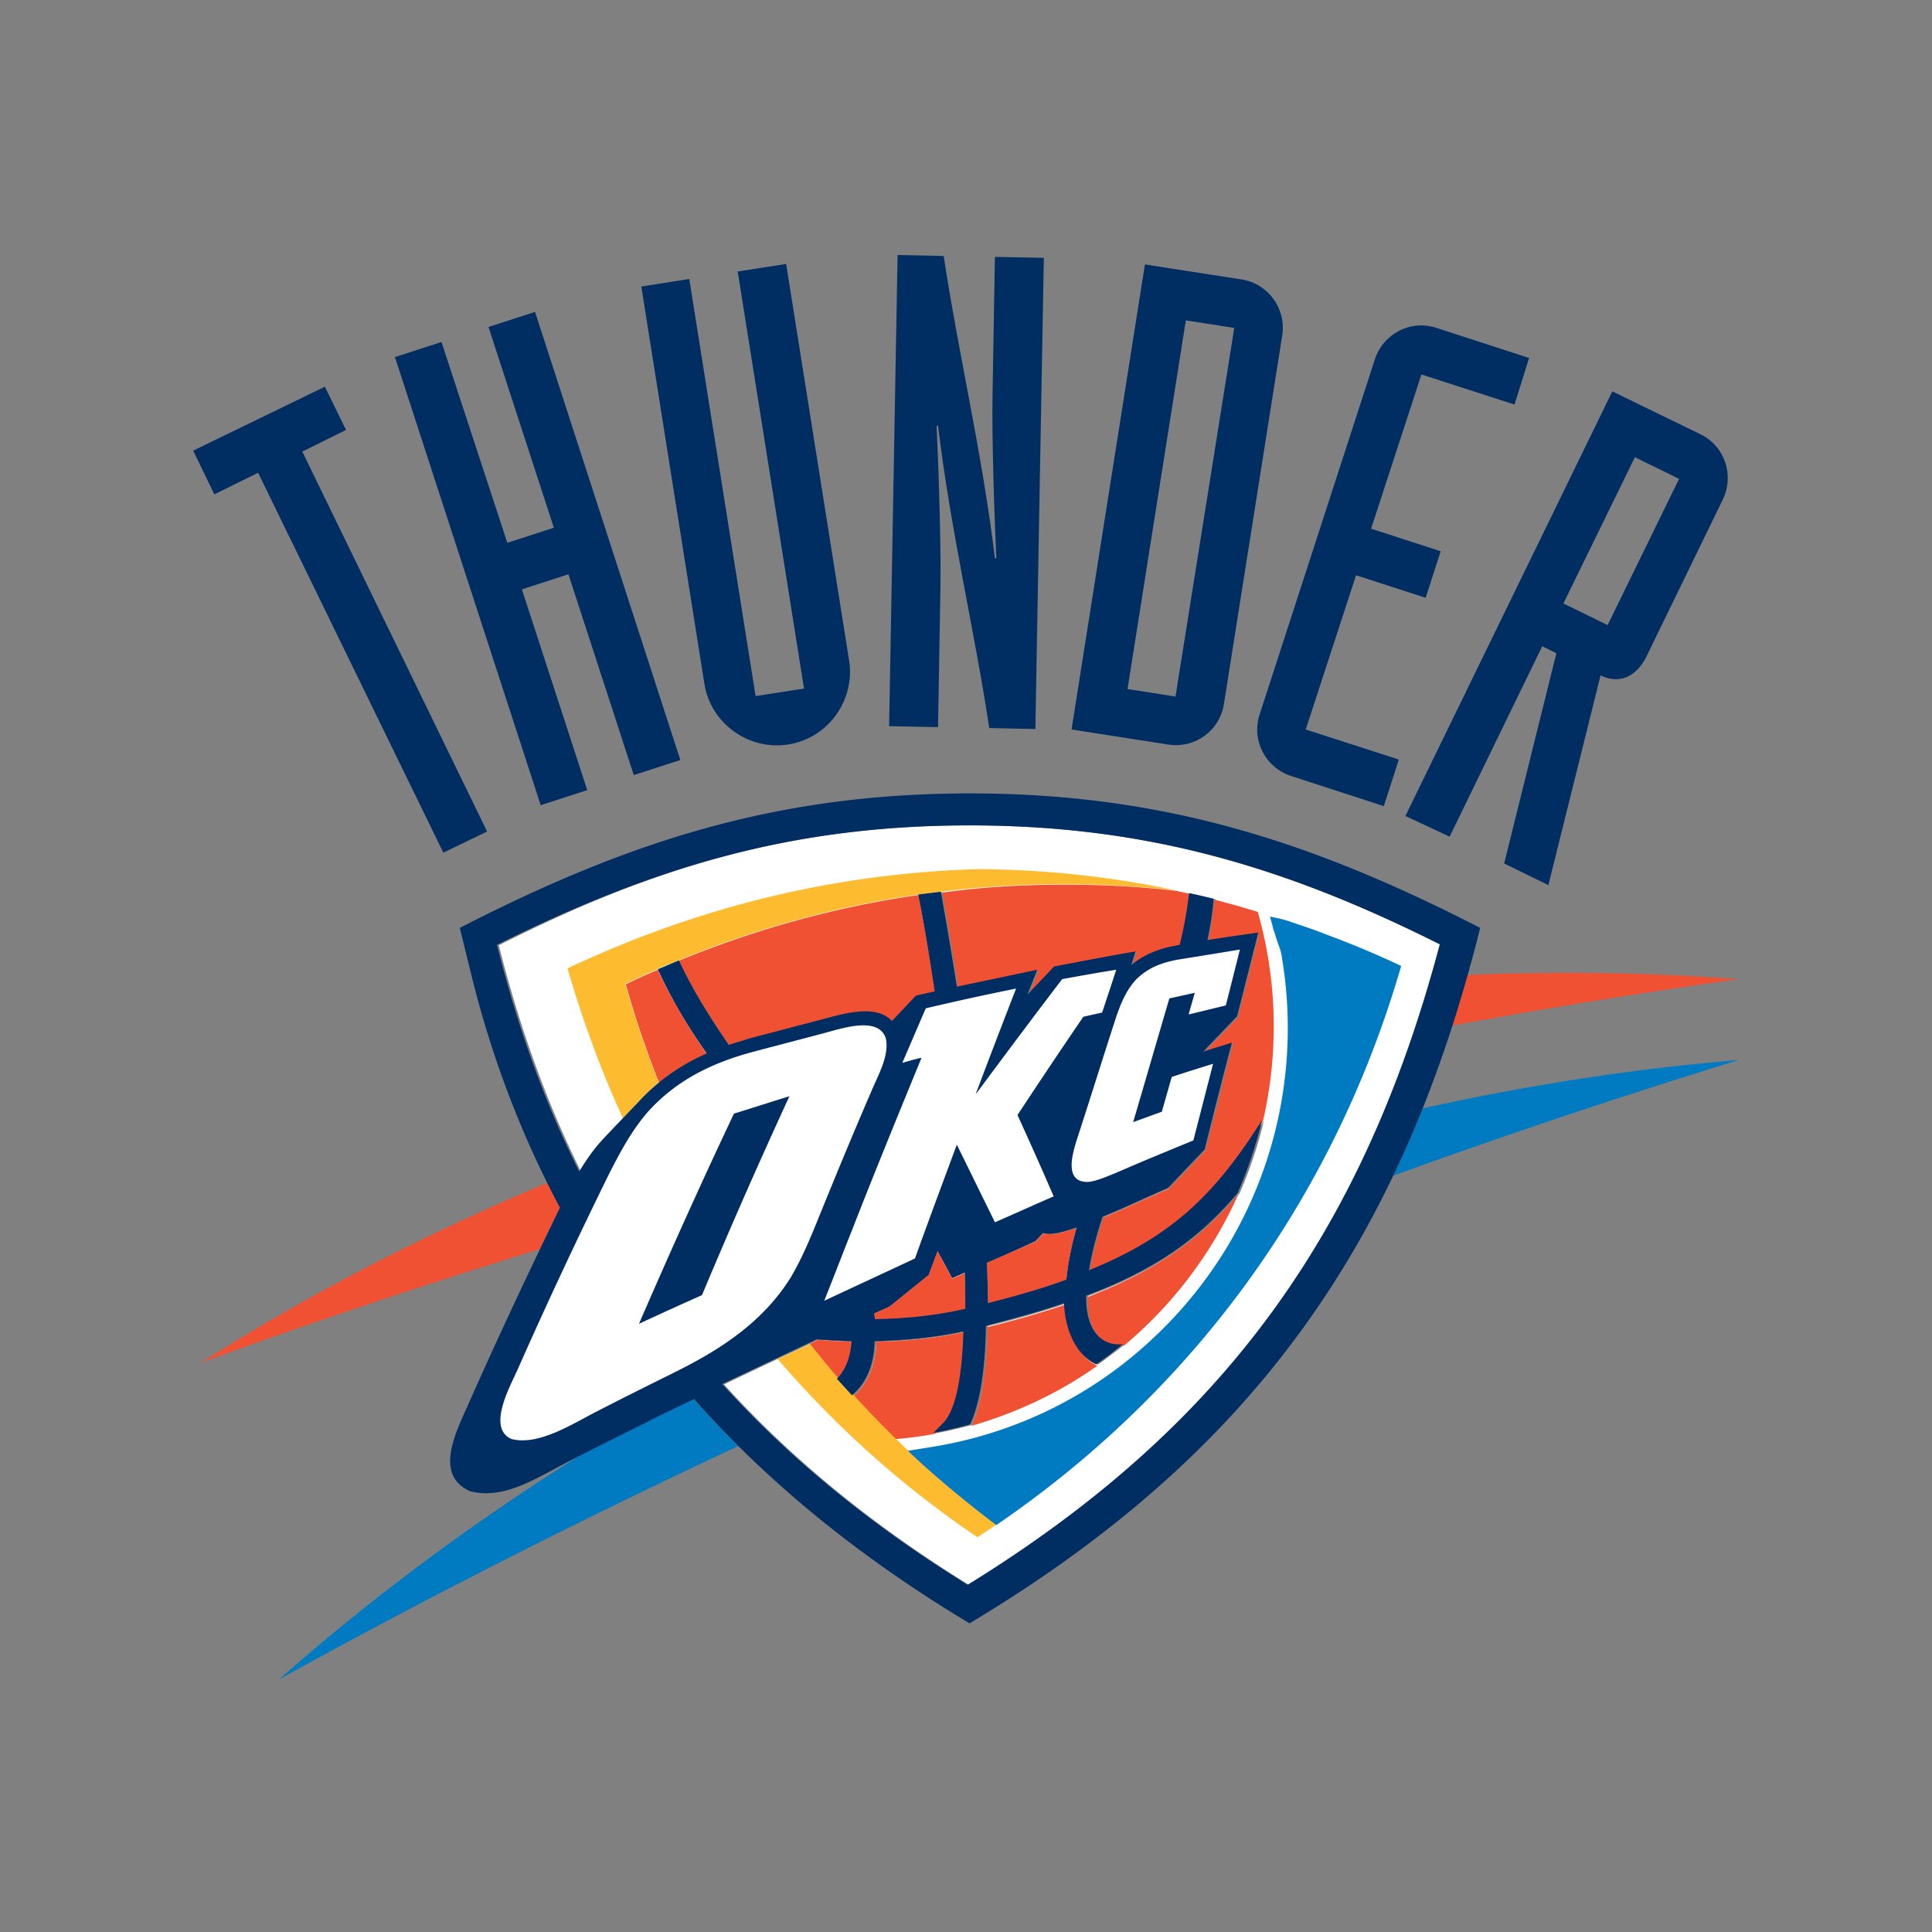
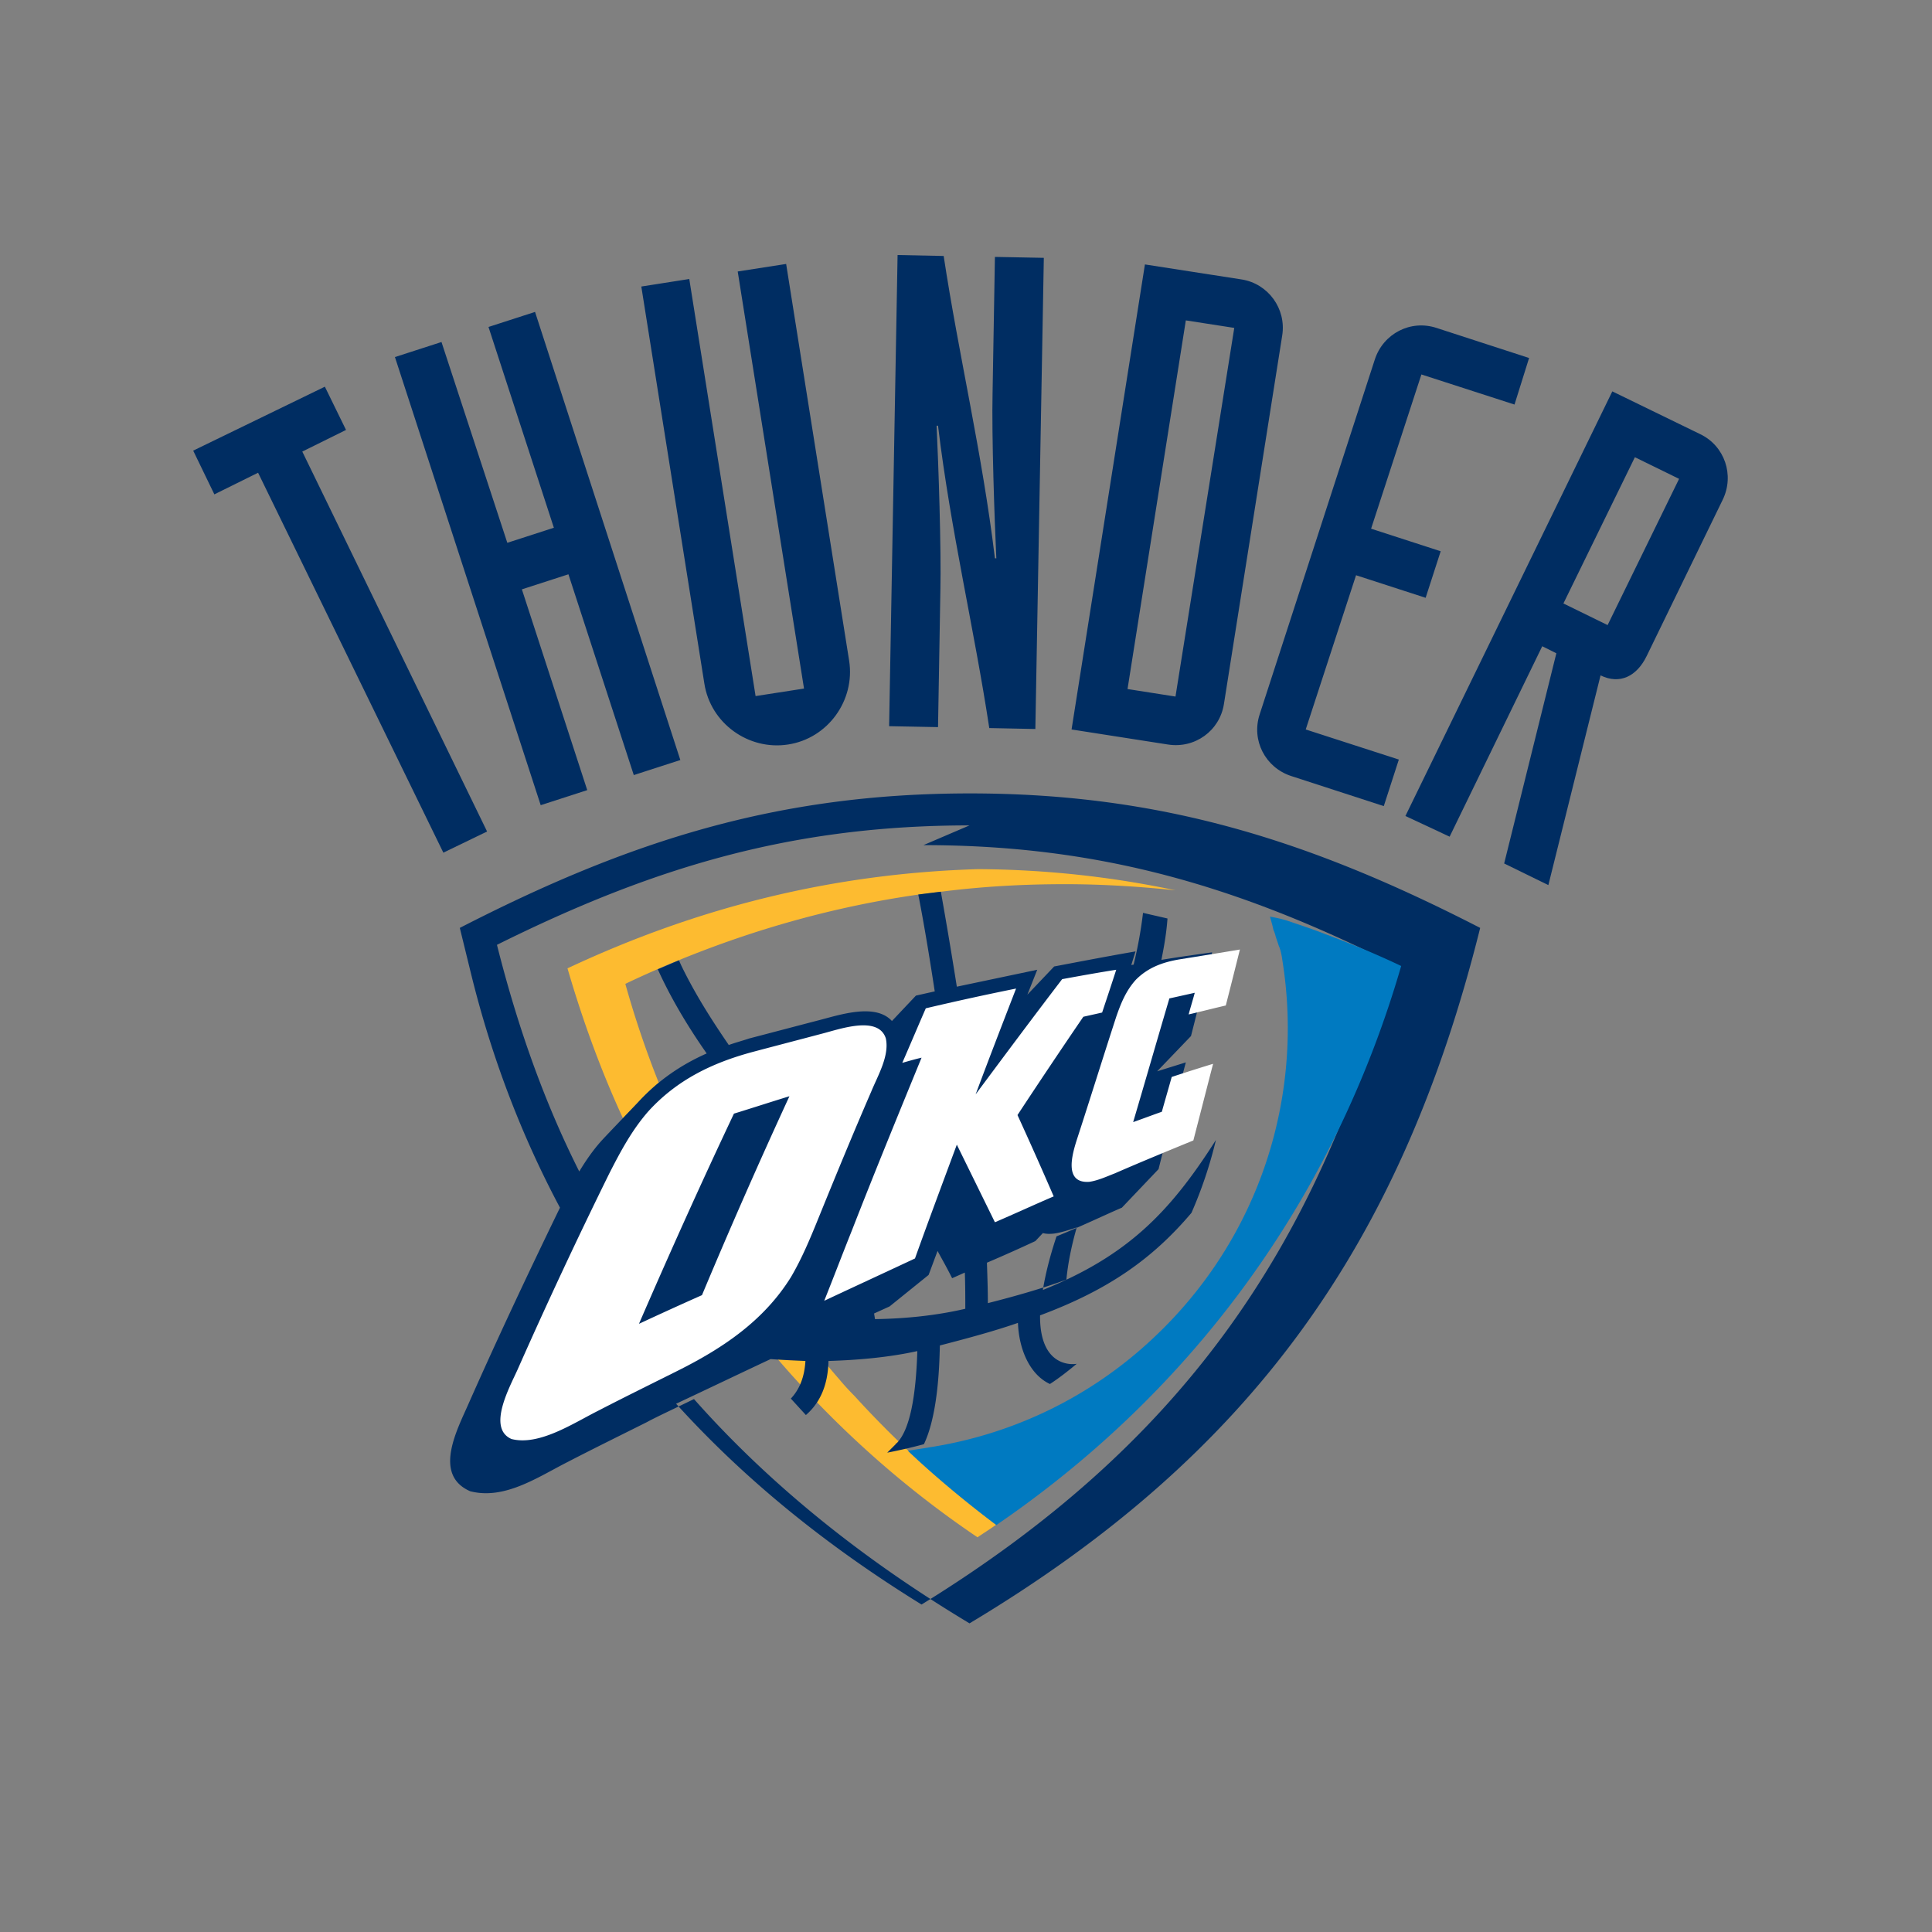
<svg xmlns="http://www.w3.org/2000/svg" width="250" height="250" fill="none">
  <rect width="100%" height="100%" fill="#808080" stroke="none" />
  <path d="m211.553 59.164-9.248 18.923 5.719 2.799 9.249-18.923-5.72-2.8Zm-29.693 46.425 26.773-54.944 11.378 5.537c3.164 1.521 4.441 5.294 2.92 8.458L213.074 84.9c-1.278 2.617-3.468 3.712-5.963 2.495l-6.754 27.137-5.719-2.799 6.754-27.198-1.826-.912-11.986 24.642-5.72-2.677Zm16.003-59.264-11.987-3.894c-3.346-1.095-6.875.73-7.971 4.077l-14.907 45.938c-1.095 3.347.73 6.876 4.077 7.971l11.986 3.894 1.948-6.024-12.048-3.894 6.511-19.957 9.005 2.92 1.947-6.023-9.005-2.92 6.51-19.958 12.048 3.894 1.886-6.024Zm-44.418-4.867 6.268.973-7.606 47.703-6.206-.973 7.544-47.703ZM138.66 94.393l12.473 1.947c3.468.548 6.693-1.764 7.241-5.232l7.545-47.703c.547-3.469-1.826-6.693-5.233-7.241l-12.534-1.947-9.492 60.176Zm-23.608-.425 6.328.121.304-17.645c.122-5.355-.243-16.246-.487-21.357h.183c1.643 13.63 4.685 26.285 6.632 39.124l5.963.121 1.095-60.967-6.328-.122-.304 17.646c-.122 5.354.243 16.245.487 21.357h-.183c-1.643-13.63-4.685-26.286-6.632-39.124L116.147 33l-1.095 60.968Zm-13.325-59.812-6.268.974 8.58 53.97-6.267.973-8.58-53.97-6.206.974 8.153 51.353c.791 5.172 5.72 8.701 10.831 7.91 5.172-.79 8.701-5.72 7.91-10.83l-8.153-51.354ZM69.965 104.19l6.024-1.948-8.458-25.98 6.024-1.948 8.457 25.981 6.024-1.947-18.801-57.986-6.024 1.947L71.67 68.29l-6.024 1.948-8.518-25.981-6.024 1.947 18.862 57.986Zm-12.595 6.145 5.659-2.738-23.913-49.163 5.659-2.8-2.738-5.597L25 58.312l2.738 5.659 5.659-2.8 23.973 49.164Z" fill="#002D62" />
-   <path d="M184.051 143.435c13.994-3.103 27.685-5.172 40.949-6.267a941.46 941.46 0 0 0-44.722 14.968c1.339-2.799 2.556-5.719 3.773-8.701ZM36.135 217.302c11.682-10.344 24.886-20.201 39.367-29.267a515.735 515.735 0 0 1 8.153-4.077 281.561 281.561 0 0 1 6.085-2.92c1.886 2.069 3.772 4.137 5.78 6.084-20.687 9.675-40.584 19.775-59.385 30.18Z" fill="#007AC1" />
-   <path d="M189.831 126.155c12.108-.487 23.852-.304 35.108.548a884.395 884.395 0 0 0-37.116 6.023c.73-2.129 1.4-4.32 2.008-6.571ZM25.974 176.353c13.568-8.64 28.597-16.49 44.843-23.304.547 1.095 1.095 2.19 1.643 3.225-.852 1.764-1.765 3.589-2.617 5.354-15.09 4.685-29.753 9.553-43.87 14.725Z" fill="#F05133" />
-   <path d="m113.105 169.964 2.008-.913 5.05-4.076 1.156-3.103c.73 1.521 1.156 2.068 1.886 3.529l1.643-.731c.061 1.643.061 3.164.061 4.686-3.651.851-7.606 1.277-11.683 1.338l-.121-.73Zm14.603-6.571c2.129-.913 4.198-1.826 6.328-2.738l.973-1.035c.426.061.913.061 1.46.061.791-.122 1.826-.426 2.921-.791-.73 2.556-1.156 4.807-1.339 6.754a123.509 123.509 0 0 1-10.161 3.042c-.061-1.764-.122-3.468-.182-5.293Zm-2.252-56.587c22.878 0 40.828 5.355 61.089 15.455-9.917 37.359-28.049 62.489-61.089 82.872-12.412-7.667-22.939-16.246-31.761-25.981 3.894-1.886 8.336-3.955 12.23-5.781 1.582.122 3.042.244 4.502.244-.06 2.129-.791 3.711-1.886 4.867a32.25 32.25 0 0 0 1.947 2.13c1.704-1.521 2.799-3.772 2.921-6.997 4.016-.061 7.91-.487 11.5-1.278-.183 5.902-1.035 10.222-2.678 11.926l-.121.121c-.426.487-.791.792-1.095 1.096a59.769 59.769 0 0 0 4.746-1.096c2.007-4.198 2.068-11.499 2.068-12.777 3.712-.913 7.058-1.886 10.101-2.921.121 3.408 1.521 6.693 4.137 7.91 1.156-.852 2.312-1.703 3.468-2.616-.669.122-4.806.365-4.746-6.267 8.823-3.347 14.543-7.302 19.593-13.265a55.436 55.436 0 0 0 3.164-9.431c-6.024 9.492-11.561 15.029-22.392 19.41.305-1.947.852-4.198 1.765-6.936 3.164-1.339 6.45-2.921 8.458-3.712l4.746-4.989c1.216-4.625 2.373-9.188 3.529-13.812l-3.712 1.156 4.381-4.564c.913-3.59 1.825-7.24 2.738-10.83-2.19.304-4.381.669-6.571.973.365-1.825.608-3.59.791-5.354-1.035-.243-2.13-.548-3.164-.73a56.767 56.767 0 0 1-1.217 6.693l-.304.061c-2.069.365-4.138 1.034-5.963 2.555l.608-1.764c-3.529.608-6.997 1.277-10.526 1.947l-3.468 3.65.121-.304 1.156-2.92-10.404 2.19a561.534 561.534 0 0 0-2.069-12.291l-2.921.365c.609 3.469 1.4 7.789 2.13 12.535l-2.434.547-3.103 3.286c-2.19-2.312-6.632-.852-9.431-.122-3.042.791-6.024 1.582-9.066 2.373a34.81 34.81 0 0 0-2.677.852c-2.252-3.286-4.381-6.632-6.146-10.283l-.304-.669c-.913.365-1.825.73-2.738 1.156l.365.791c1.704 3.529 3.772 6.875 5.963 10.1-3.225 1.46-6.267 3.468-8.884 6.328 0 0-4.259 4.442-4.746 4.99a28.165 28.165 0 0 0-2.86 3.954c-4.441-8.944-7.97-18.679-10.647-29.327 20.079-10.161 38.028-15.516 60.906-15.516Z" fill="#fff" />
-   <path d="m113.105 169.964 2.008-.913 5.05-4.077 1.156-3.103c.73 1.521 1.156 2.069 1.886 3.59l1.643-.73c.061 1.643.061 3.164.061 4.685-3.651.852-7.606 1.278-11.683 1.339l-.121-.791Zm14.603-6.572c2.129-.912 4.198-1.825 6.328-2.738l.973-1.034c.426.061.913.061 1.4.061.791-.122 1.825-.426 2.92-.791-.73 2.555-1.156 4.807-1.338 6.754a123.931 123.931 0 0 1-10.162 3.042c0-1.765-.061-3.468-.121-5.294Zm-39.915-39.063c10.1-4.137 20.444-6.997 31.092-8.518.608 3.468 1.399 7.788 2.13 12.534l-2.434.548-3.103 3.286c-2.191-2.313-6.633-.852-9.371-.122-3.042.791-6.023 1.582-9.066 2.373a33.94 33.94 0 0 0-2.677.852c-2.251-3.286-4.38-6.633-6.145-10.222l-.426-.731Zm-2.495 15.82a125.993 125.993 0 0 1-4.32-12.777c1.339-.67 2.738-1.278 4.138-1.887l.365.791c1.703 3.53 3.772 6.876 5.963 10.101-2.19.973-4.26 2.19-6.146 3.772Zm23.243 38.333a248.494 248.494 0 0 1-3.772-4.563l1.156-.548c1.582.122 3.103.244 4.502.244-.121 2.129-.791 3.711-1.886 4.867Zm12.413 7.058a45.731 45.731 0 0 1-5.05.67 116.762 116.762 0 0 1-5.416-5.598c1.704-1.521 2.799-3.773 2.921-6.997 4.016-.061 7.91-.487 11.5-1.278-.183 5.902-1.035 10.222-2.677 11.926l-.122.121c-.487.548-.852.913-1.156 1.156Zm21.052-8.822c-4.867 3.468-10.404 6.084-16.306 7.788 2.008-4.198 2.068-11.5 2.068-12.778 3.712-.912 7.059-1.886 10.101-2.92.122 3.407 1.521 6.693 4.137 7.91Zm18.254-22.209c-3.407 7.606-8.457 14.299-14.785 19.592-.67.122-4.807.365-4.746-6.267 8.761-3.407 14.481-7.362 19.531-13.325Zm-22.452-40.037c4.868 0 9.614.244 14.299.791a109.64 109.64 0 0 1 10.648 2.738 53.94 53.94 0 0 1 2.069 14.786c0 4.259-.487 8.336-1.4 12.291-6.024 9.492-11.561 15.029-22.391 19.41.304-1.947.852-4.199 1.764-6.937 3.164-1.338 6.45-2.92 8.458-3.711l4.746-4.99c1.217-4.624 2.373-9.187 3.529-13.812l-3.712 1.156 4.381-4.563c.913-3.59 1.826-7.241 2.738-10.831-2.19.305-4.381.67-6.571.974a57.05 57.05 0 0 0 .791-5.355c-1.034-.243-2.13-.547-3.164-.73a56.322 56.322 0 0 1-1.217 6.693l-.304.061c-2.069.365-4.138 1.035-5.963 2.556l.608-1.765c-3.529.609-6.997 1.278-10.526 1.947l-3.468 3.651.122-.304 1.156-2.921-10.405 2.191a554.56 554.56 0 0 0-2.069-12.291c5.111-.73 10.466-1.035 15.881-1.035Z" fill="#F05133" />
  <path d="M80.613 144.713c-2.86-6.206-5.233-12.717-7.18-19.41 16.976-7.971 34.5-12.291 53.179-12.838 8.701.06 17.159.973 25.495 2.738-4.685-.487-9.492-.791-14.299-.791-5.415 0-10.77.304-16.002.973l-2.921.365c-10.648 1.521-20.992 4.381-31.092 8.519-.913.365-1.826.73-2.738 1.156-1.4.608-2.738 1.217-4.138 1.886a126.095 126.095 0 0 0 4.32 12.778 35.057 35.057 0 0 0-2.677 2.555l-1.947 2.069Zm45.878 54.213c-9.736-6.571-18.376-14.359-25.86-23.06l4.199-1.947c1.217 1.521 2.494 3.103 3.772 4.563.609.73 1.278 1.461 1.947 2.13a129.605 129.605 0 0 0 18.376 16.672c-.852.608-1.643 1.095-2.434 1.642Z" fill="#FDBB30" />
-   <path d="m113.105 169.964.121.73c4.077-.061 8.032-.487 11.683-1.339 0-1.521 0-3.042-.061-4.685l-1.643.73c-.73-1.46-1.095-2.068-1.886-3.529l-1.156 3.104-5.05 4.076-2.008.913Zm14.603-6.571c.06 1.825.121 3.529.121 5.232 3.834-.973 7.18-1.947 10.162-3.042.182-1.947.608-4.198 1.338-6.754-1.095.365-2.069.669-2.92.791-.548.061-1.035.061-1.461-.061l-.973 1.035a198.155 198.155 0 0 1-6.267 2.799Zm-2.252-56.587c-22.878 0-40.827 5.354-61.15 15.455 2.678 10.648 6.146 20.383 10.648 29.327.852-1.399 1.765-2.738 2.86-3.955.487-.547 4.746-4.989 4.746-4.989 2.616-2.86 5.598-4.868 8.883-6.328-2.25-3.225-4.259-6.51-5.962-10.1l-.365-.791c.912-.365 1.825-.791 2.738-1.156l.304.669c1.764 3.651 3.894 6.997 6.145 10.283.852-.304 1.765-.548 2.678-.852 3.042-.791 6.023-1.582 9.066-2.373 2.798-.73 7.24-2.19 9.37.122l3.103-3.286 2.434-.547c-.73-4.807-1.461-9.127-2.13-12.535l2.921-.365a632.334 632.334 0 0 1 2.068 12.291l10.405-2.19-1.156 2.92-.122.304 3.469-3.65c3.529-.67 6.997-1.339 10.526-1.947l-.548 1.764c1.826-1.521 3.894-2.19 5.963-2.555l.304-.061a56.358 56.358 0 0 0 1.217-6.693c1.035.243 2.13.487 3.164.73-.121 1.764-.426 3.59-.791 5.354 2.191-.365 4.381-.669 6.572-.973-.913 3.59-1.826 7.24-2.738 10.83l-4.381 4.564 3.711-1.156c-1.217 4.563-2.373 9.187-3.529 13.812l-4.746 4.989c-2.008.852-5.293 2.434-8.457 3.712-.913 2.738-1.461 5.05-1.765 6.936 10.831-4.381 16.368-9.918 22.391-19.41a55.348 55.348 0 0 1-3.164 9.431c-5.05 5.963-10.769 9.979-19.592 13.265-.061 6.693 4.138 6.389 4.746 6.267-1.095.913-2.251 1.825-3.468 2.616-2.617-1.217-4.016-4.502-4.138-7.91-2.981 1.035-6.328 1.947-10.1 2.921-.061 1.278-.061 8.579-2.069 12.777a67.101 67.101 0 0 1-4.746 1.096l1.095-1.096c0-.06.061-.121.122-.121 1.704-1.704 2.495-6.024 2.677-11.926-3.59.791-7.484 1.156-11.5 1.278-.06 3.225-1.156 5.476-2.92 6.997-.669-.73-1.278-1.399-1.947-2.13 1.095-1.156 1.764-2.738 1.886-4.867-1.399-.061-2.921-.122-4.503-.244-3.894 1.826-8.335 3.955-12.23 5.781 8.823 9.735 19.349 18.314 31.762 25.981 33.039-20.383 51.171-45.513 61.089-82.872-20.018-10.04-37.968-15.394-60.846-15.394ZM59.499 120.07c21.905-11.256 41.132-17.402 66.018-17.402 24.825 0 44.113 6.146 66.018 17.402-10.222 41.01-29.693 68.208-66.079 89.991-13.69-8.214-25.737-17.828-35.655-29.023-2.738 1.338-4.99 2.373-6.085 2.981-3.407 1.704-6.875 3.408-10.283 5.172-3.833 1.947-8.153 4.929-12.595 3.773-4.868-2.13-1.643-8.032-.182-11.379 3.772-8.518 7.727-16.915 11.804-25.311-4.929-9.249-8.823-19.349-11.5-30.241l-1.46-5.963Z" fill="#002D62" />
+   <path d="m113.105 169.964.121.73c4.077-.061 8.032-.487 11.683-1.339 0-1.521 0-3.042-.061-4.685l-1.643.73c-.73-1.46-1.095-2.068-1.886-3.529l-1.156 3.104-5.05 4.076-2.008.913Zm14.603-6.571c.06 1.825.121 3.529.121 5.232 3.834-.973 7.18-1.947 10.162-3.042.182-1.947.608-4.198 1.338-6.754-1.095.365-2.069.669-2.92.791-.548.061-1.035.061-1.461-.061l-.973 1.035a198.155 198.155 0 0 1-6.267 2.799Zm-2.252-56.587c-22.878 0-40.827 5.354-61.15 15.455 2.678 10.648 6.146 20.383 10.648 29.327.852-1.399 1.765-2.738 2.86-3.955.487-.547 4.746-4.989 4.746-4.989 2.616-2.86 5.598-4.868 8.883-6.328-2.25-3.225-4.259-6.51-5.962-10.1l-.365-.791c.912-.365 1.825-.791 2.738-1.156l.304.669c1.764 3.651 3.894 6.997 6.145 10.283.852-.304 1.765-.548 2.678-.852 3.042-.791 6.023-1.582 9.066-2.373 2.798-.73 7.24-2.19 9.37.122l3.103-3.286 2.434-.547c-.73-4.807-1.461-9.127-2.13-12.535l2.921-.365a632.334 632.334 0 0 1 2.068 12.291l10.405-2.19-1.156 2.92-.122.304 3.469-3.65c3.529-.67 6.997-1.339 10.526-1.947l-.548 1.764l.304-.061a56.358 56.358 0 0 0 1.217-6.693c1.035.243 2.13.487 3.164.73-.121 1.764-.426 3.59-.791 5.354 2.191-.365 4.381-.669 6.572-.973-.913 3.59-1.826 7.24-2.738 10.83l-4.381 4.564 3.711-1.156c-1.217 4.563-2.373 9.187-3.529 13.812l-4.746 4.989c-2.008.852-5.293 2.434-8.457 3.712-.913 2.738-1.461 5.05-1.765 6.936 10.831-4.381 16.368-9.918 22.391-19.41a55.348 55.348 0 0 1-3.164 9.431c-5.05 5.963-10.769 9.979-19.592 13.265-.061 6.693 4.138 6.389 4.746 6.267-1.095.913-2.251 1.825-3.468 2.616-2.617-1.217-4.016-4.502-4.138-7.91-2.981 1.035-6.328 1.947-10.1 2.921-.061 1.278-.061 8.579-2.069 12.777a67.101 67.101 0 0 1-4.746 1.096l1.095-1.096c0-.06.061-.121.122-.121 1.704-1.704 2.495-6.024 2.677-11.926-3.59.791-7.484 1.156-11.5 1.278-.06 3.225-1.156 5.476-2.92 6.997-.669-.73-1.278-1.399-1.947-2.13 1.095-1.156 1.764-2.738 1.886-4.867-1.399-.061-2.921-.122-4.503-.244-3.894 1.826-8.335 3.955-12.23 5.781 8.823 9.735 19.349 18.314 31.762 25.981 33.039-20.383 51.171-45.513 61.089-82.872-20.018-10.04-37.968-15.394-60.846-15.394ZM59.499 120.07c21.905-11.256 41.132-17.402 66.018-17.402 24.825 0 44.113 6.146 66.018 17.402-10.222 41.01-29.693 68.208-66.079 89.991-13.69-8.214-25.737-17.828-35.655-29.023-2.738 1.338-4.99 2.373-6.085 2.981-3.407 1.704-6.875 3.408-10.283 5.172-3.833 1.947-8.153 4.929-12.595 3.773-4.868-2.13-1.643-8.032-.182-11.379 3.772-8.518 7.727-16.915 11.804-25.311-4.929-9.249-8.823-19.349-11.5-30.241l-1.46-5.963Z" fill="#002D62" />
  <path d="M152.594 124.147c-2.13.365-4.016 1.034-5.598 2.616-1.278 1.4-1.947 3.043-2.556 4.807-1.703 5.233-3.346 10.526-5.05 15.759-.669 2.069-1.765 5.841 1.582 5.598 1.156-.183 2.19-.669 3.286-1.095 3.346-1.461 6.754-2.86 10.161-4.259.852-3.286 1.704-6.633 2.555-9.918a265.414 265.414 0 0 0-5.354 1.703c-.426 1.521-.852 2.982-1.278 4.503-1.217.426-2.494.913-3.711 1.339 1.582-5.355 3.103-10.648 4.685-16.003l3.285-.73c-.243.913-.547 1.886-.791 2.799 1.582-.365 3.225-.791 4.807-1.156.609-2.373 1.217-4.807 1.826-7.241-2.556.426-5.172.852-7.849 1.278Zm-15.151 2.555c-3.773 4.929-7.484 9.918-11.196 14.908 1.704-4.564 3.469-9.127 5.233-13.691a360.542 360.542 0 0 0-11.682 2.556c-1.035 2.373-2.008 4.685-3.043 7.058.852-.243 1.704-.487 2.495-.669-3.042 7.423-6.085 14.846-9.005 22.33-1.217 3.042-2.373 6.085-3.59 9.127 3.894-1.825 7.849-3.651 11.743-5.476 1.765-4.929 3.59-9.796 5.415-14.725l4.929 10.04c2.556-1.096 5.05-2.252 7.606-3.347a549.456 549.456 0 0 0-4.685-10.526 913.818 913.818 0 0 1 8.518-12.717c.791-.182 1.643-.365 2.434-.548.608-1.825 1.217-3.65 1.825-5.536-2.312.365-4.685.791-6.997 1.216Zm-46.608 40.889a489.845 489.845 0 0 0-8.153 3.711c3.955-9.127 8.031-18.193 12.29-27.198 2.374-.73 4.807-1.521 7.18-2.251a789.337 789.337 0 0 0-11.317 25.738Zm6.51-31.457c-5.171 1.399-9.735 3.589-13.446 7.666-2.13 2.434-3.59 5.172-5.05 8.032a683.916 683.916 0 0 0-11.865 25.372c-.974 2.191-4.016 7.606-.791 9.006 3.59.912 8.031-2.069 11.195-3.651 3.407-1.765 6.876-3.468 10.283-5.172 5.841-2.921 11.135-6.45 14.664-12.108 1.399-2.373 2.495-4.99 3.529-7.545 2.251-5.537 4.503-11.013 6.876-16.489.851-2.069 2.373-4.625 1.886-6.876-.974-3.042-6.085-1.156-8.275-.608-2.982.791-6.024 1.582-9.005 2.373Z" fill="#fff" />
  <path d="M167.075 119.584Zm-.244-.365c1.582.547 3.104 1.034 4.625 1.642 3.772 1.4 7.058 2.799 9.857 4.138-8.458 29.145-25.86 53.544-50.381 70.946l-2.007 1.4c-7.18-5.416-11.439-9.614-11.439-9.614l3.407-.548c10.222-1.703 20.14-6.328 28.293-13.994 13.934-13.021 19.593-31.518 16.733-49.042a8.597 8.597 0 0 0-.244-1.217l-.06-.182-.061-.183-.061-.122-.061-.182-.061-.183-.061-.182-.061-.183-.06-.182-.061-.183-.061-.182-.061-.244-.061-.182-.061-.183-.06-.122-.061-.182c-.122-.609-.305-1.156-.426-1.643 1.034.183 1.764.365 2.494.609Z" fill="#007AC1" />
</svg>